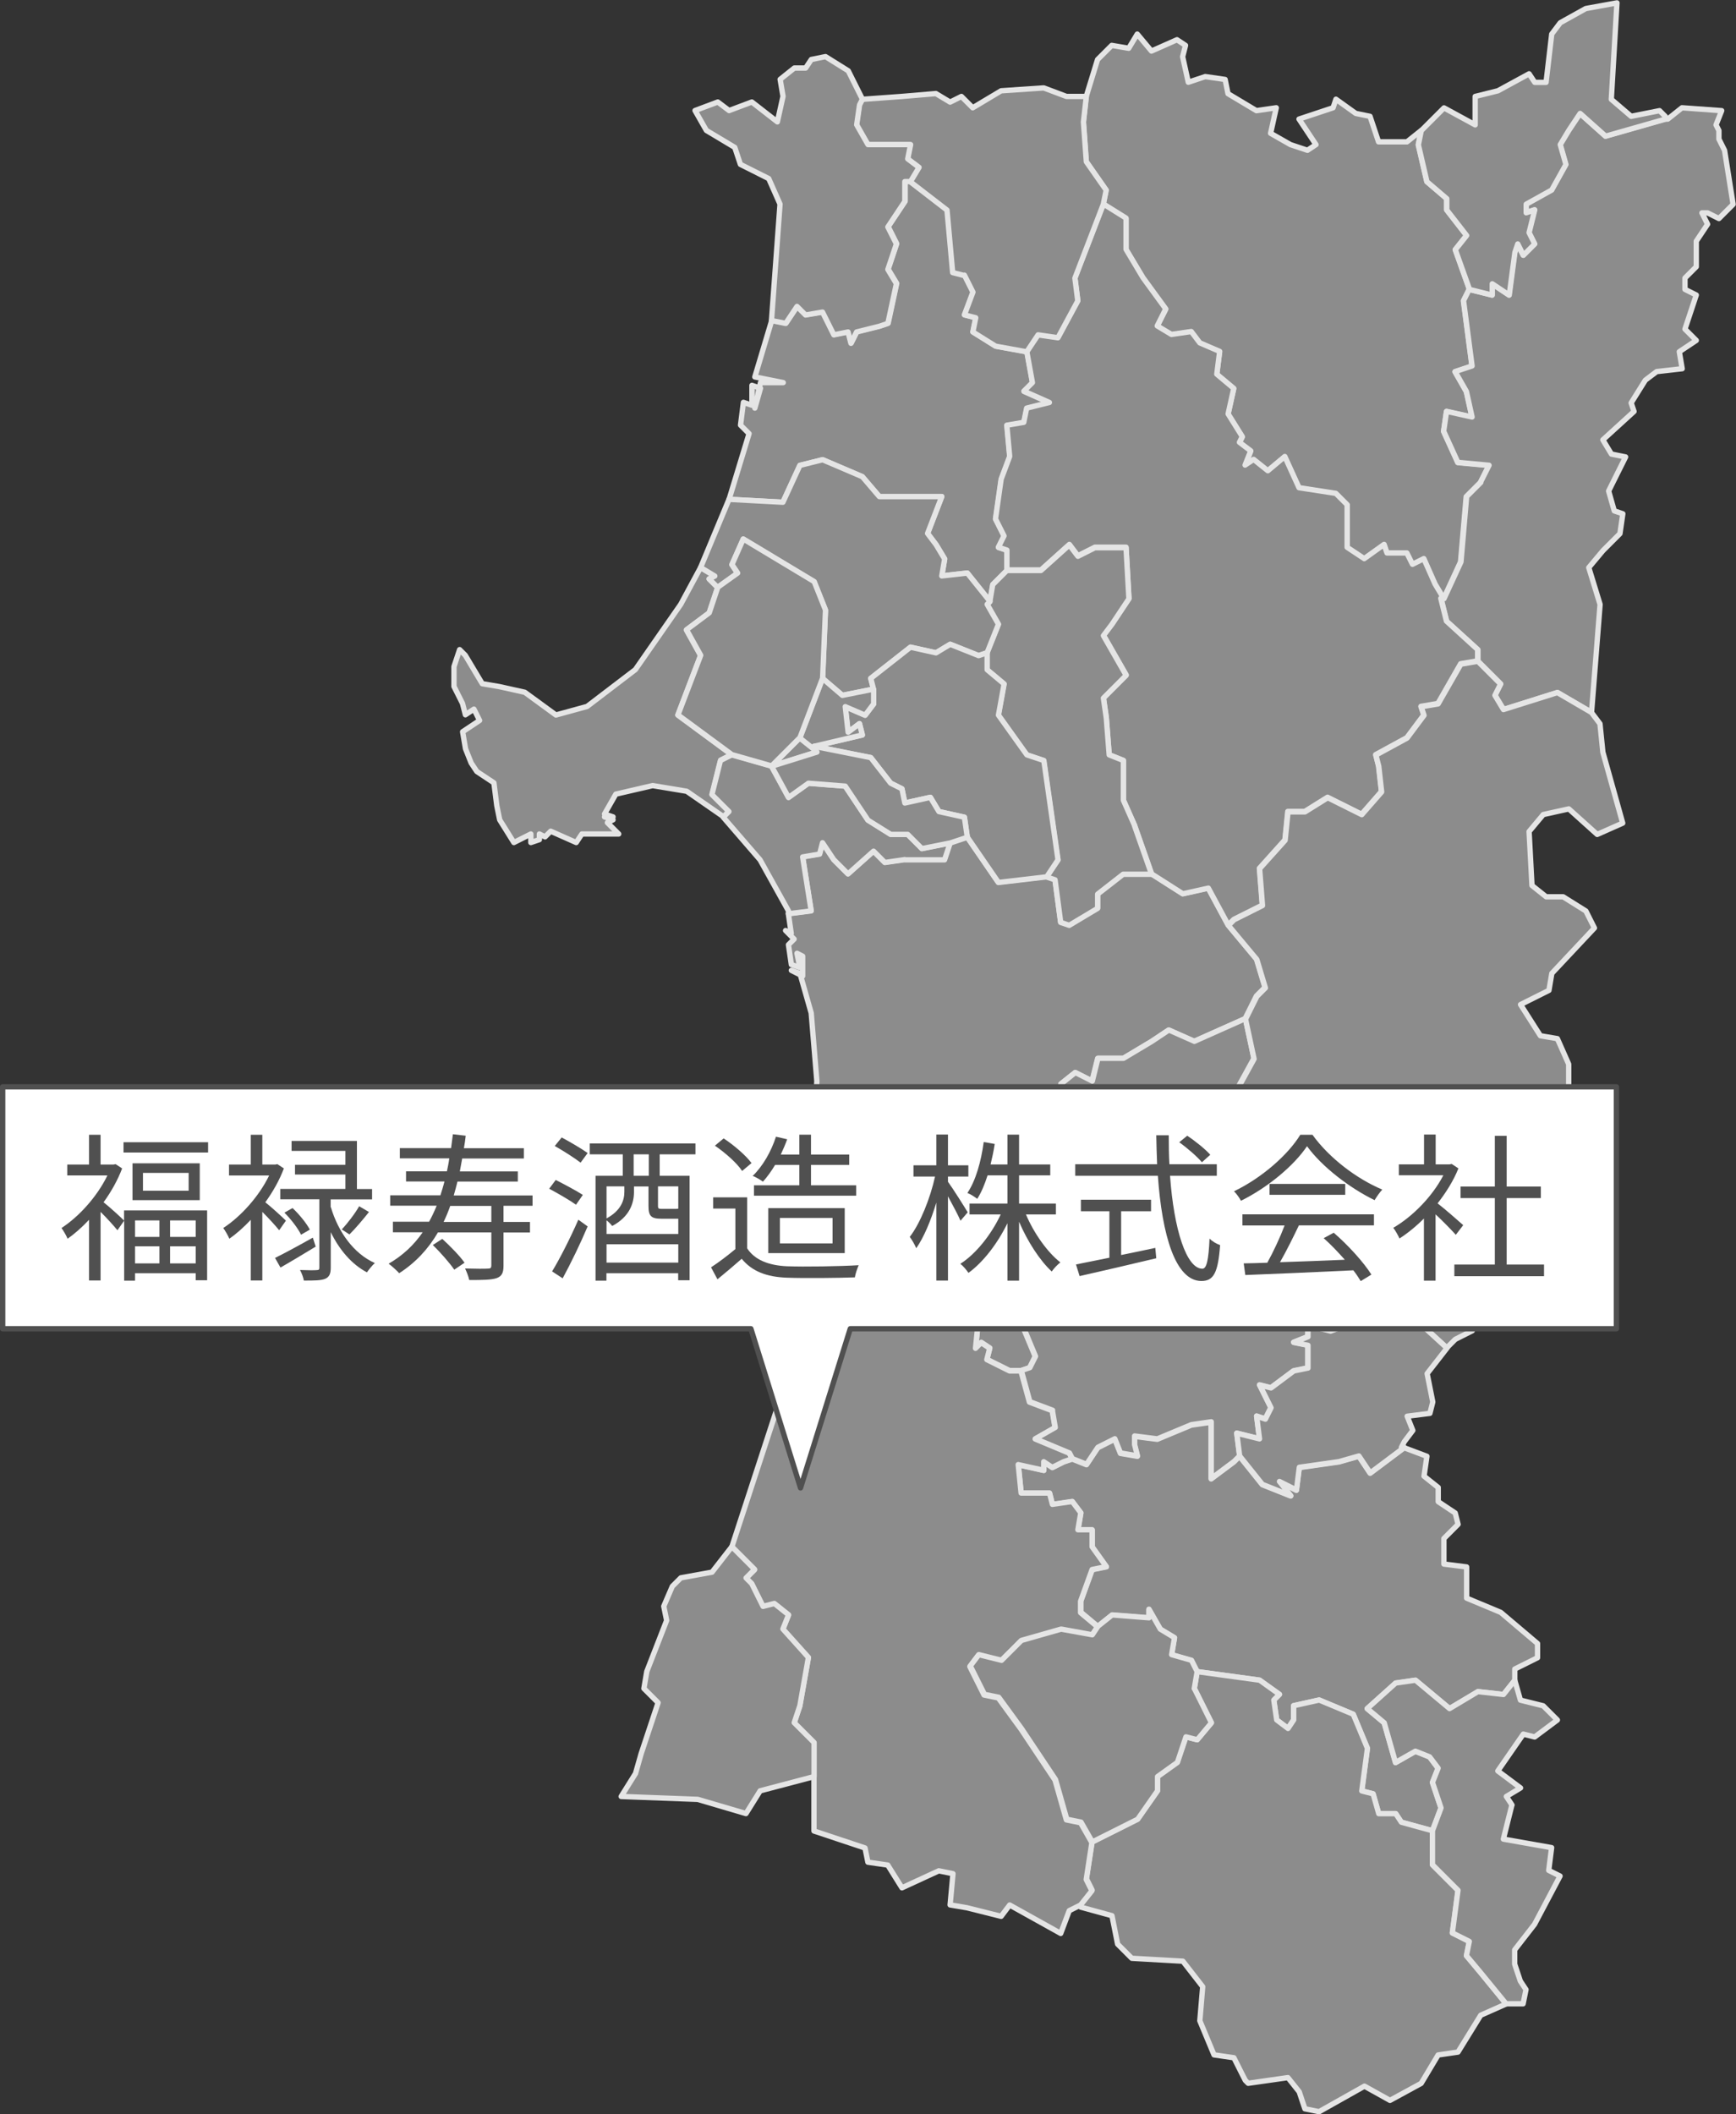
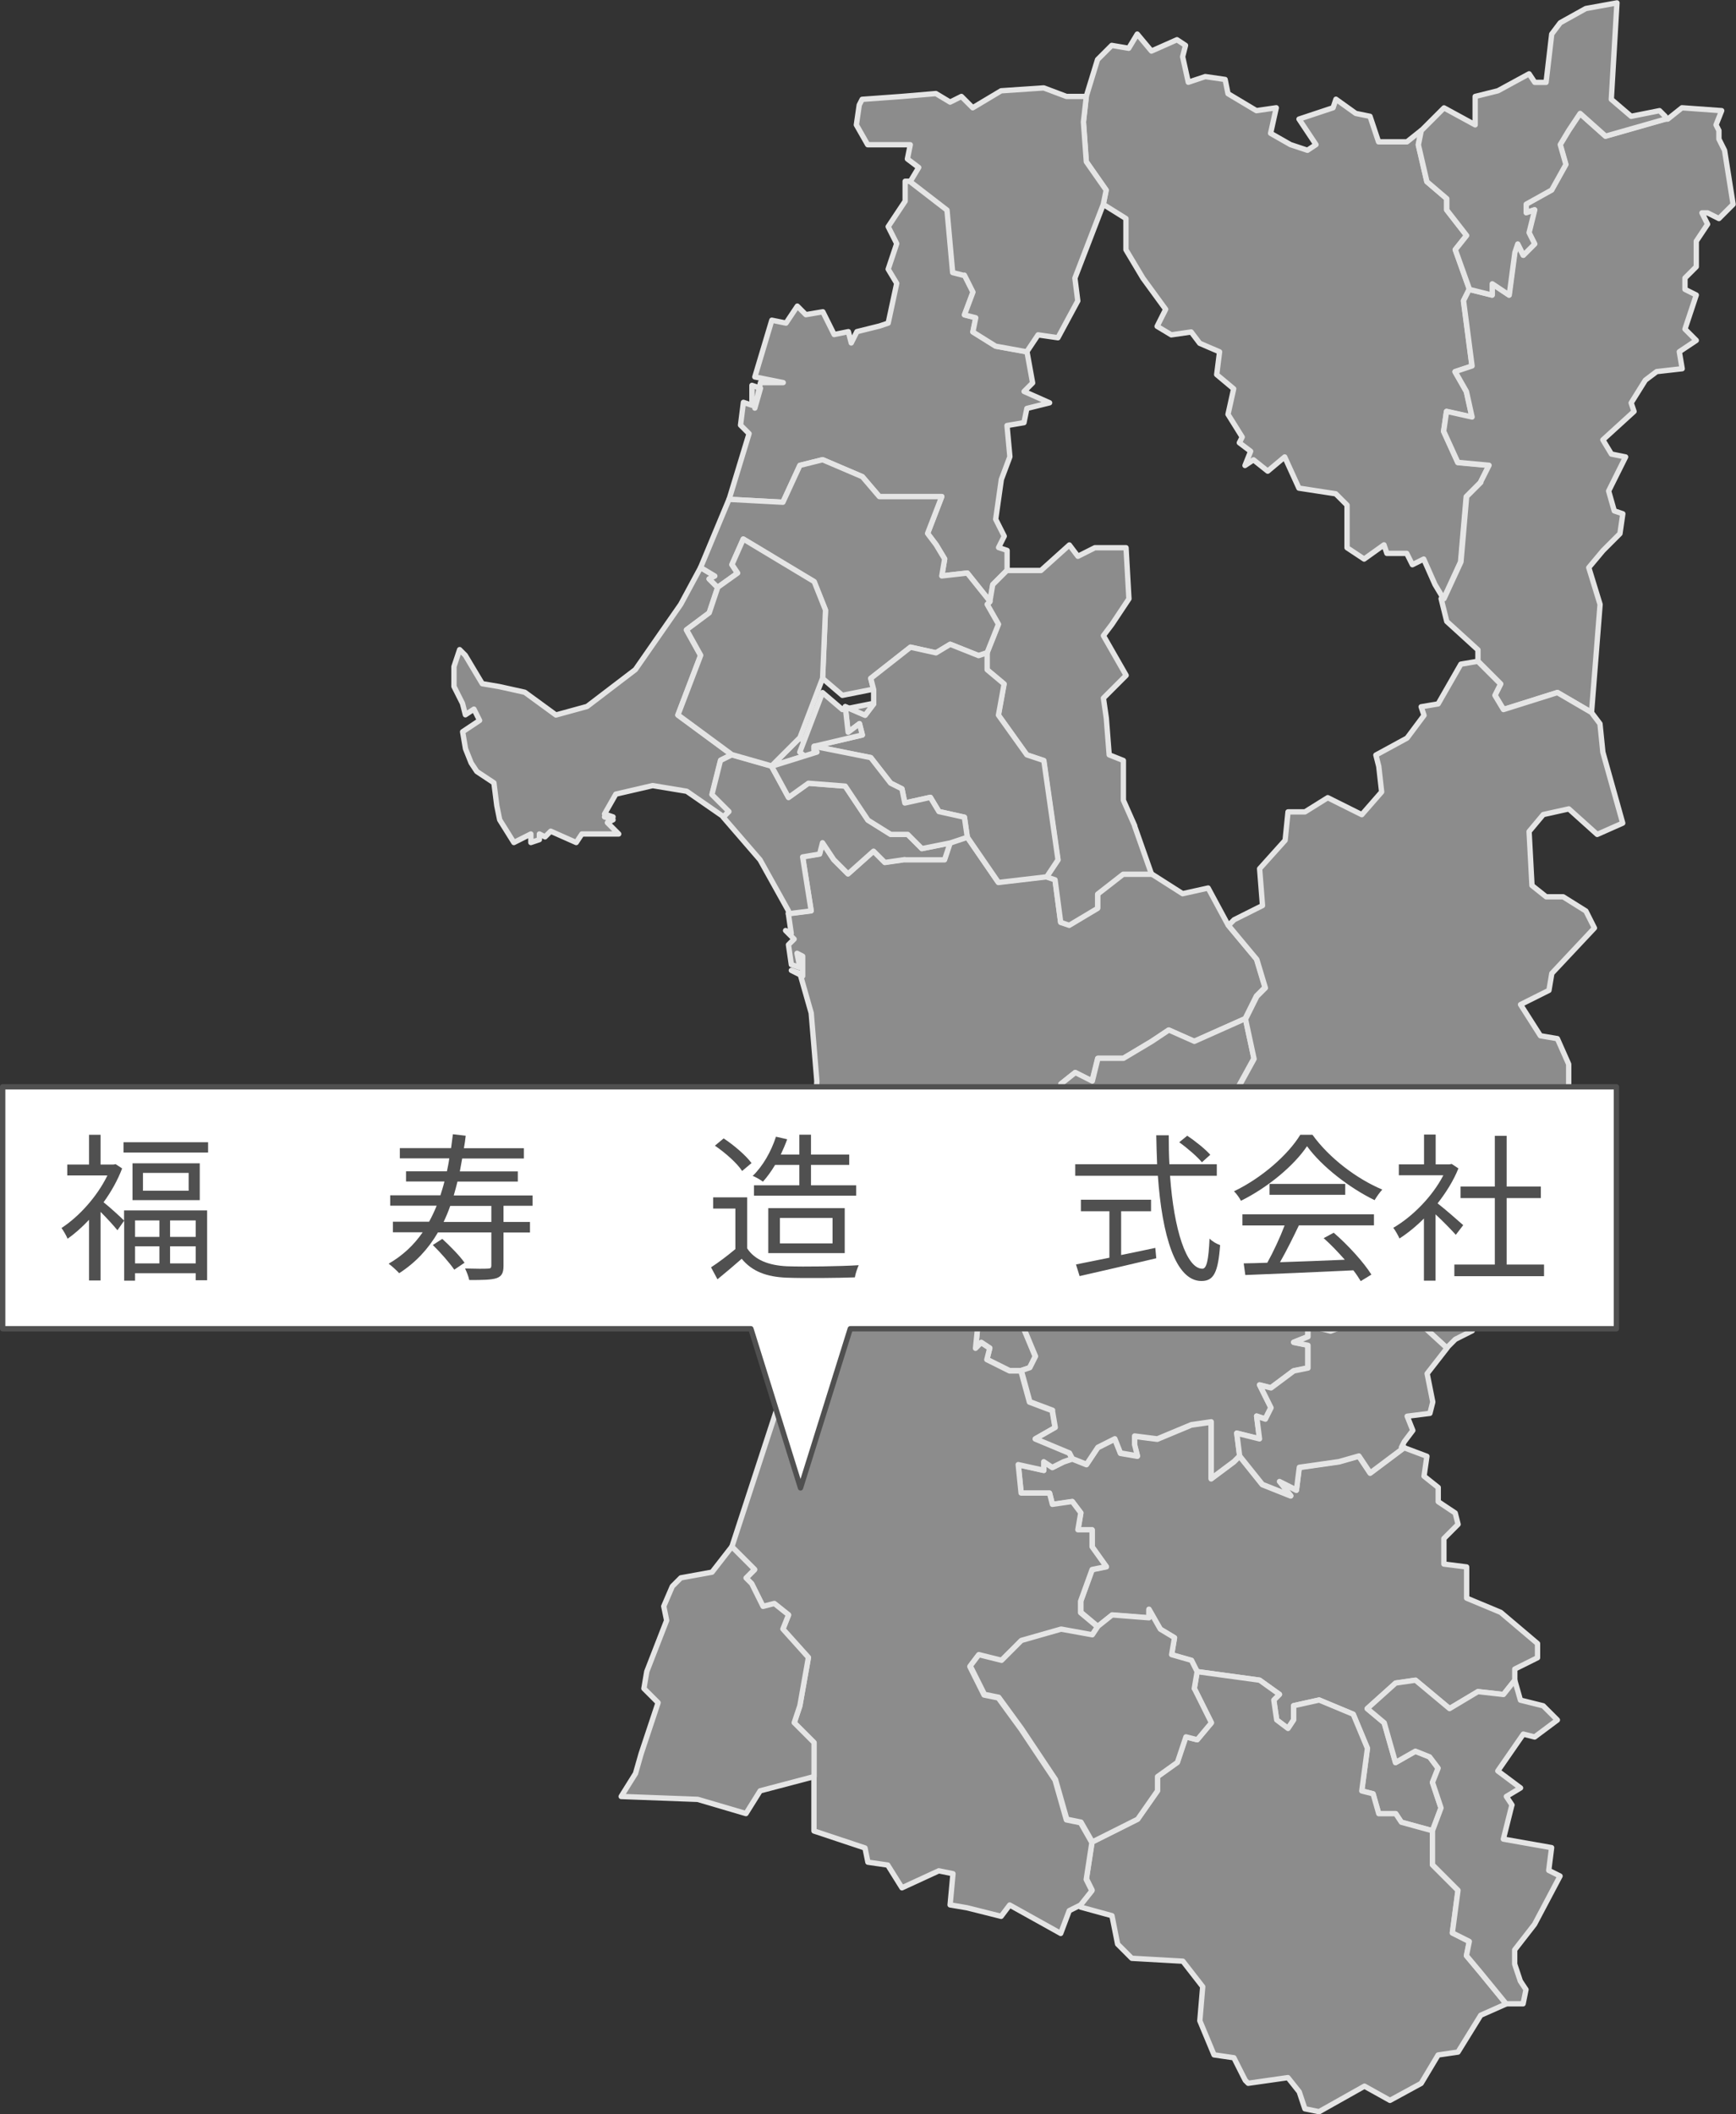
<svg xmlns="http://www.w3.org/2000/svg" id="_レイヤー_2" data-name="レイヤー 2" viewBox="0 0 162.6 197.94">
  <rect x="0" y="0" width="162.6" height="197.94" fill="#333333" stroke="none" />
  <defs>
    <style>
      .cls-1 {
        fill: #8c8c8c;
        stroke: #e5e5e5;
      }

      .cls-1, .cls-2 {
        stroke-linecap: round;
        stroke-linejoin: round;
        stroke-width: .5px;
      }

      .cls-3 {
        fill: #505050;
      }

      .cls-4 {
        fill: #fff;
      }

      .cls-2 {
        fill: none;
        stroke: #505050;
      }
    </style>
  </defs>
  <g id="_テキスト" data-name="テキスト">
    <g id="g43">
      <g id="a61">
        <g id="use63">
          <path id="_05201" data-name="05201" class="cls-1" d="M79.7,112.12h1.06l1.33,1.59,2.39.27,1.59,2.39-1.06,1.33.53.27,2.13-.27.53.53-.8,3.45,5.05,1.59-.8.27-.27,2.66.53-.53.8.53-.27,1.06,2.13,1.06h1.06l.8-.27.53-1.06-1.33-3.19.53-.27-.53-1.86-1.59-1.06-.8-3.19-1.59-.8,2.13-3.19,2.39-6.11.8-.27v-1.59h-1.33l-.53-1.59,1.59-.27,2.66.8v-2.92l1.33-1.06,1.59.8.53-2.13h2.39l2.66-1.59,1.59-1.06,2.39,1.06,4.78-2.13,1.06-2.13.8-.8-.8-2.66-2.66-3.19-1.86-3.45-2.39.53-2.92-1.86h-2.66l-2.39,1.86v1.33l-2.66,1.59-.8-.27-.53-3.99-.8-.27-4.52.53-2.92-4.25-1.59.53-.53,1.59h-3.72l-1.86.27-1.06-1.06-2.39,2.13-1.33-1.33-1.06-1.59-.27,1.06-1.59.27.8,5.05-2.13.27.27,1.86-.53-.27.8.8-.53.53.27,1.86.8.27-.27-1.33.53.27v1.86l-1.06-.53.8.27,1.06,3.72.53,6.38-.53,9.3,1.59.27-.27,1.33,1.33.53,1.06-.53Z" />
        </g>
      </g>
      <g id="a65">
        <g id="use67">
          <path id="_05202" data-name="05202" class="cls-1" d="M68.28,46.75l5.05.27,1.59-3.45,2.13-.53,3.72,1.59,1.59,1.86h5.85l-1.33,3.45.8,1.06.8,1.33-.27,1.59,2.39-.27,2.13,2.66.27-1.59,1.33-1.33v-1.86l-.8-.27.53-1.06-.8-1.59.53-3.72.8-2.13-.27-2.92,1.59-.27.27-1.33,2.13-.53-2.39-1.06.8-.8-.53-2.92-2.92-.53-2.13-1.33.27-1.33-1.06-.27.8-2.13-.8-1.59-1.06-.27-.53-5.85-3.45-2.66h-.53v1.86l-1.59,2.39.8,1.59-.8,2.39.8,1.33-.8,3.72-.8.27-2.13.53-.53,1.06-.27-1.06-1.33.27-1.06-2.13-1.59.27-.8-.8-1.06,1.59-1.33-.27-1.59,5.31,2.66.53h-2.13l-.53,2.39.53-1.86-.8-.27v1.86l-.8-.27-.27,2.13.8.8-1.86,6.11Z" />
        </g>
      </g>
      <g id="a69">
        <g id="use71">
          <path id="_05203" data-name="05203" class="cls-1" d="M112.12,156.5l5.85.8,1.86,1.33-.53.53.27,1.86,1.06.8.53-.8v-1.33l2.39-.53,3.19,1.33,1.33,3.19-.53,3.99,1.06.27.53,1.86h1.59l.53.8,2.92.8.8-2.13-.8-2.39.53-1.33-.8-1.06-1.33-.53-1.86,1.06-1.06-3.72-1.59-1.33,2.66-2.39,1.86-.27,3.19,2.66,2.66-1.59,2.39.27,1.06-1.33v-1.06l2.13-1.06v-1.33l-3.45-2.92-3.19-1.33v-2.92l-2.13-.27v-2.39l1.33-1.33-.27-1.06-1.59-1.06v-1.33l-1.33-1.06.27-1.86-2.13-.8-3.19,2.39-1.06-1.59-1.86.53-3.72.53-.27,2.13-1.59-.8,1.06,1.33-2.66-1.06-2.13-2.66-.53.53-2.13,1.59v-5.31l-1.86.27-3.19,1.33-2.13-.27v.8l.27,1.06-1.59-.27-.53-1.33-1.59.8-1.06,1.59-1.33-.53-.8.27-1.06.53-.8-.53v.8l-2.39-.53.27,2.66h2.66l.27,1.06,1.86-.27.8,1.06-.27,1.59h1.33v1.59l1.33,1.86-1.33.27-1.06,2.92v1.06l1.59,1.33,1.33-1.06,3.45.27v-.8l1.06,1.86,1.33.8-.27,1.59,1.86.53.53,1.06Z" />
        </g>
      </g>
      <g id="a73">
        <g id="use75">
          <path id="_05204" data-name="05204" class="cls-1" d="M137.63,27.09l-1.33-3.72,1.06-1.33-1.86-2.39v-1.06l-1.86-1.59-.8-3.45.27-1.33-1.33,1.06h-2.66l-.8-2.39-1.33-.27-1.86-1.33-.27.8-3.19,1.06,1.59,2.39-.8.53-1.59-.53-1.86-1.06.53-2.39-1.86.27-2.66-1.59-.27-1.33-1.86-.27-1.59.53-.53-2.39.27-1.06-.8-.53-2.39,1.06-1.33-1.59-.8,1.33-1.59-.27-1.33,1.33-1.06,3.45-.27,2.39.27,3.72,1.86,2.66-.27,1.33,2.13,1.33v2.92l1.59,2.66,2.13,2.92-.8,1.59,1.33.8,1.86-.27.8,1.06,1.86.8-.27,2.13,1.59,1.33-.53,2.39,1.33,2.13-.27.53,1.06.8-.53,1.33.8-.53,1.33,1.06,1.59-1.33,1.33,2.92,3.45.53,1.06,1.06v3.99l.8.53.8.53,1.86-1.33.27.8h1.86l.53,1.06,1.06-.53,1.06,2.39.8,1.33,1.59-3.45.53-6.11,1.33-1.33.8-1.59-2.92-.27-1.33-2.92.27-1.86,2.39.53-.53-2.39-1.06-1.86,1.59-.53-.8-6.11.53-1.06Z" />
        </g>
      </g>
      <g id="a77">
        <g id="use79">
          <path id="_05206" data-name="05206" class="cls-1" d="M68.54,70.67l-5.05-3.72,2.13-5.58-1.33-2.39,2.13-1.59.8-2.39-.8-.8.53-.27-1.33-.8-1.86,3.45-4.25,6.11-4.52,3.45-2.92.8-2.92-2.13-2.39-.53-1.59-.27-1.59-2.66-.53-.53-.53,1.59v1.86l.8,1.59.27,1.06.8-.53.53,1.06-1.59,1.06.27,1.59.53,1.33.53.8.8.53.8.53.27,2.13.27,1.33,1.33,2.13,1.59-.8v.8l.8-.27v-.53l.53.27.53-.53,2.39,1.06.53-.8h3.45l-1.06-1.06.53-.27-.8-.27h.8l-.8-.27,1.06-1.86,3.45-.8,3.19.53,3.45,2.39.53-.53-1.59-1.59.8-3.19,1.06-.53Z" />
        </g>
      </g>
      <g id="a81">
        <g id="use83">
          <path id="_05207" data-name="05207" class="cls-1" d="M104.68,182.01l1.33,1.33,4.78.27,1.86,2.39-.27,3.19,1.33,3.19,1.86.27.8,1.59.27.53.27.27,3.72-.53,1.06,1.33.53,1.59,1.33.27,4.25-2.39,2.39,1.33,2.92-1.59,1.59-2.66,1.86-.27,2.13-3.45,2.39-1.06-2.39-2.92-1.33-1.59.27-1.33-1.59-.8.53-3.99-2.39-2.39v-3.19l-2.92-.8-.53-.8h-1.59l-.53-1.86-1.06-.27.53-3.99-1.33-3.19-3.19-1.33-2.39.53v1.33l-.53.8-1.06-.8-.27-1.86.53-.53-1.86-1.33-5.85-.8-.27,1.59,1.59,3.19-1.33,1.59-1.06-.27-.8,2.39-1.86,1.33v1.33l-1.86,2.66-4.25,2.13-.53,3.45.53,1.06-1.06,1.33v.27l2.92.8.53,2.66Z" />
        </g>
      </g>
      <g id="a85">
        <g id="use87">
          <path id="_05209" data-name="05209" class="cls-1" d="M138.7,45.16l-1.33,1.33-.53,6.11-1.59,3.45h-.27l.53,2.13,2.92,2.66v1.06l2.13,2.13-.53,1.06.8,1.33,5.05-1.59,3.19,1.86.8-10.1-1.06-3.45,1.33-1.59,1.59-1.59.27-1.86-.8-.27-.53-1.86,1.59-3.19-1.33-.27-.8-1.33,2.92-2.66-.27-.8,1.33-2.13,1.06-.8,2.39-.27-.27-1.59,1.59-1.06-1.06-1.06,1.06-3.19-1.06-.53v-1.06l1.06-1.06v-2.39l1.06-1.59-.53-1.06h.53l1.06.53,1.33-1.33-.8-5.05-.53-1.06v-.8l-.27-.53.53-1.33-3.72-.27-1.33,1.06h-.27l-5.58,1.59-2.39-2.13-1.06,1.59-.8,1.33.53,1.86-1.33,2.39-2.39,1.33v.8l.8-.27-.53,2.13.53,1.06-1.06,1.06-.53-1.06-.27.8-.53,3.99-1.59-1.06v1.06l-2.13-.53-.53,1.06.8,6.11-1.59.53,1.06,1.86.53,2.39-2.39-.53-.27,1.86,1.33,2.92,2.92.27-.8,1.59Z" />
        </g>
      </g>
      <g id="a89">
        <g id="use91">
          <path id="_05210" data-name="05210" class="cls-1" d="M101.23,149.86l1.06-2.92,1.33-.27-1.33-1.86v-1.59h-1.33l.27-1.59-.8-1.06-1.86.27-.27-1.06h-2.66l-.27-2.66,2.39.53v-.8l.8.53,1.06-.53.8-.27-.27-.53-3.19-1.33,1.86-1.06-.27-1.59-2.13-.8-.8-2.92h-1.06l-2.13-1.06.27-1.06-.8-.53-.53.53.27-2.66.8-.27-5.05-1.59.8-3.45-.53-.53-2.13.27-.53-.27,1.06-1.33-1.59-2.39-2.39-.27-1.33-1.59h-1.06l-1.06.53-1.33-.53.27-1.33-1.59-.27-.53,6.38-2.13,13.29-4.78,14.62,2.13,2.13-.8.8.53.53,1.06,2.13,1.06-.27,1.33,1.06-.53,1.33,2.39,2.66-.8,4.52-.53,1.59,1.86,1.86v8.24l4.78,1.59.27,1.33,1.86.27,1.33,2.13,3.45-1.59,1.33.27-.27,2.92,1.59.27,3.19.8.8-1.06,4.78,2.66.8-2.13,1.06-.53,1.06-1.33-.53-1.06.53-3.45-1.06-1.86-1.33-.27-1.06-3.72-3.19-4.78-2.13-2.92-1.33-.27-1.33-2.66.8-1.06,2.13.53,1.86-1.86,3.72-1.06,2.92.53.53-.8-1.59-1.33v-1.06Z" />
        </g>
      </g>
      <g id="a93">
        <g id="use95">
          <path id="_05211" data-name="05211" class="cls-1" d="M84.75,80.5h3.72l.53-1.59-2.66.53-1.33-1.33h-1.59l-2.13-1.33-2.13-3.19-3.45-.27-1.86,1.33-1.59-2.92-3.72-1.06-1.06.53-.8,3.19,1.59,1.59-.53.53,3.45,3.99,2.66,4.78v.27l2.13-.27-.8-5.05,1.59-.27.27-1.06,1.06,1.59,1.33,1.33,2.39-2.13,1.06,1.06,1.86-.27Z" />
        </g>
      </g>
      <g id="a97">
        <g id="use99">
          <path id="_05212" data-name="05212" class="cls-1" d="M98.57,132.05l.27,1.59-1.86,1.06,3.19,1.33.27.53,1.33.53,1.06-1.59,1.59-.8.53,1.33,1.59.27-.27-1.06v-.8l2.13.27,3.19-1.33,1.86-.27v5.31l2.13-1.59.53-.53-.27-2.13,2.13.53-.27-2.13.8.27.53-1.06-1.06-2.13,1.06.27,2.13-1.59,1.33-.27v-2.13l-1.33-.27,1.33-.53v-.8h1.06l1.06.27,5.58-2.13,2.13.8,3.19,2.92.8-.8,1.59-.8-1.06-1.59,1.06-2.66,1.33-.8.27-1.59-1.33-2.66.27-1.06-.27-1.06-2.92-1.59-.8,1.33-2.13-.8-2.66,1.86-3.19-2.13-.8,1.59-3.72-1.33-1.06,3.19-1.06.8-.53-.8-1.59-.27-.53-3.19-2.92-1.86-.53-1.59.8-3.99,2.92-5.31-.8-3.72-4.78,2.13-2.39-1.06-1.59,1.06-2.66,1.59h-2.39l-.53,2.13-1.59-.8-1.33,1.06v2.92l-2.66-.8-1.59.27.53,1.59h1.33v1.59l-.8.27-2.39,6.11-2.13,3.19,1.59.8.8,3.19,1.59,1.06.53,1.86-.53.27,1.33,3.19-.53,1.06-.8.27.8,2.92,2.13.8Z" />
        </g>
      </g>
      <g id="a101">
        <g id="use103">
-           <path id="_05213" data-name="05213" class="cls-1" d="M103.62,67.21l.27,3.45,1.33.53v3.72l1.06,2.39,1.59,4.52,2.92,1.86,2.39-.53,1.86,3.45.53-.53,2.66-1.33-.27-3.45,2.39-2.66.27-2.66h1.59l2.13-1.33,3.19,1.59,1.86-2.13-.27-2.39-.27-1.06,2.92-1.59,1.59-2.13-.27-.8,1.59-.27,2.13-3.72,1.59-.27v-1.06l-2.92-2.66-.53-2.13h.27l-.8-1.33-1.06-2.39-1.06.53-.53-1.06h-1.86l-.27-.8-1.86,1.33-.8-.53-.8-.53v-3.99l-1.06-1.06-3.45-.53-1.33-2.92-1.59,1.33-1.33-1.06-.8.53.53-1.33-1.06-.8.27-.53-1.33-2.13.53-2.39-1.59-1.33.27-2.13-1.86-.8-.8-1.06-1.86.27-1.33-.8.8-1.59-2.13-2.92-1.59-2.66v-2.92l-2.13-1.33-2.66,6.91.27,2.13-1.86,3.45-1.86-.27-1.06,1.59.53,2.92-.8.8,2.39,1.06-2.13.53-.27,1.33-1.59.27.27,2.92-.8,2.13-.53,3.72.8,1.59-.53,1.06.8.27v1.86h3.19l2.66-2.39.8,1.06,1.59-.8h2.92l.27,4.78-1.59,2.39-.8,1.06,2.13,3.72-2.13,2.13.27,1.86Z" />
-         </g>
+           </g>
      </g>
      <g id="a105">
        <g id="use107">
          <path id="_05214" data-name="05214" class="cls-1" d="M59.51,166.06l-1.33,2.13,7.17.27,4.52,1.33,1.33-2.13,5.05-1.33v-3.19l-1.86-1.86.53-1.59.8-4.52-2.39-2.66.53-1.33-1.33-1.06-1.06.27-1.06-2.13-.53-.53.8-.8-2.13-2.13-1.86,2.39-2.92.53-.8.8-.8,1.86.27,1.33-1.86,4.78-.27,1.59,1.33,1.33-1.59,4.78-.53,1.86Z" />
        </g>
      </g>
      <g id="a109">
        <g id="use111">
          <path id="_05215" data-name="05215" class="cls-1" d="M113.72,108.4l.53,1.59,2.92,1.86.53,3.19,1.59.27.53.8,1.06-.8,1.06-3.19,3.72,1.33.8-1.59,3.19,2.13,2.66-1.86,2.13.8.8-1.33,2.92,1.59.27,1.06,2.13-.53,1.06-2.13,1.59-.27v-1.59h1.33l2.39-5.58v-4.52l-1.06-2.39-1.59-.27-1.86-2.92,2.66-1.33.27-1.59,3.99-4.25-.8-1.59-2.13-1.33h-1.59l-1.33-1.06-.27-5.05,1.33-1.59,2.39-.53,2.66,2.39,2.39-1.06-1.86-6.64-.27-2.66-.8-1.06-3.19-1.86-5.05,1.59-.8-1.33.53-1.06-2.13-2.13-1.59.27-2.13,3.72-1.59.27.27.8-1.59,2.13-2.92,1.59.27,1.06.27,2.39-1.86,2.13-3.19-1.59-2.13,1.33h-1.59l-.27,2.66-2.39,2.66.27,3.45-2.66,1.33-.53.53,2.66,3.19.8,2.66-.8.8-1.06,2.13.8,3.72-2.92,5.31-.8,3.99Z" />
        </g>
      </g>
      <g id="a113">
        <g id="use115">
          <path id="_05303" data-name="05303" class="cls-1" d="M142.95,19.12l2.39-1.33,1.33-2.39-.53-1.86.8-1.33,1.06-1.59,2.39,2.13,5.58-1.59v-.27l-.53-.53-2.66.53-1.86-1.59.53-9.03-2.92.53-2.39,1.33-.8,1.06-.53,4.52h-1.06l-.53-.8-2.92,1.59-2.13.53v2.66l-2.92-1.59-2.13,2.13-.27,1.33.8,3.45,1.86,1.59v1.06l1.86,2.39-1.06,1.33,1.33,3.72,2.13.53v-1.06l1.59,1.06.53-3.99.27-.8.53,1.06,1.06-1.06-.53-1.06.53-2.13-.8.27v-.8Z" />
        </g>
      </g>
      <g id="a117">
        <g id="use119">
          <path id="_05327" data-name="05327" class="cls-1" d="M106.28,77.31l-1.06-2.39v-3.72l-1.33-.53-.27-3.45-.27-1.86,2.13-2.13-2.13-3.72.8-1.06,1.59-2.39-.27-4.78h-2.92l-1.59.8-.8-1.06-2.66,2.39h-3.19l-1.33,1.33-.27,1.59-.27.27,1.06,1.86-1.06,2.66v1.59l1.59,1.33-.53,2.92,2.66,3.72,1.59.53,1.33,9.3-1.06,1.59.8.27.53,3.99.8.27,2.66-1.59v-1.33l2.39-1.86h2.66l-1.59-4.52Z" />
        </g>
      </g>
      <g id="a121">
        <g id="use123">
          <path id="_05346" data-name="05346" class="cls-1" d="M90.33,25.76l.8,1.59-.8,2.13,1.06.27-.27,1.33,2.13,1.33,2.92.53,1.06-1.59,1.86.27,1.86-3.45-.27-2.13,2.66-6.91.27-1.33-1.86-2.66-.27-3.72.27-2.39h-1.86l-2.13-.8-3.99.27-2.66,1.59-1.06-1.06-1.06.53-1.33-.8-3.19.27-3.72.27-.27.53-.27,1.86,1.06,1.86h3.99l-.27,1.33,1.06.8-.8,1.33,3.45,2.66.53,5.85,1.06.27Z" />
        </g>
      </g>
      <g id="a125">
        <g id="use127">
          <path id="_05348" data-name="05348" class="cls-1" d="M92.46,61.1l1.06-2.66-1.06-1.86.27-.27-2.13-2.66-2.39.27.27-1.59-.8-1.33-.8-1.06,1.33-3.45h-5.85l-1.59-1.86-3.72-1.59-2.13.53-1.59,3.45-5.05-.27-2.66,6.38,1.33.8-.53.27.8.8,1.86-1.33-.53-.8,1.06-2.39,6.64,3.99,1.06,2.66-.27,6.38,1.86,1.59,2.66-.53h.27l-.27-1.06,3.72-2.92,2.39.53,1.33-.8,2.66,1.06.8-.27Z" />
        </g>
      </g>
      <g id="a129">
        <g id="use131">
-           <path id="_05349" data-name="05349" class="cls-1" d="M73.06,19.12l-.8,10.89,1.33.27,1.06-1.59.8.8,1.59-.27,1.06,2.13,1.33-.27.27,1.06.53-1.06,2.13-.53.8-.27.8-3.72-.8-1.33.8-2.39-.8-1.59,1.59-2.39v-1.86h.53l.8-1.33-1.06-.8.27-1.33h-3.99l-1.06-1.86.27-1.86.27-.53-1.33-2.66-2.13-1.33-1.33.27-.53.8h-1.06l-1.33,1.06.27,1.59-.53,2.39-2.39-1.86-2.13.8-1.06-.8-2.13.8,1.06,1.86,2.66,1.59.53,1.59,1.06.53,1.59.8,1.06,2.39Z" />
-         </g>
+           </g>
      </g>
      <g id="a133">
        <g id="use135">
          <path id="_05361" data-name="05361" class="cls-1" d="M90.33,76.51l.27,1.86,2.92,4.25,4.52-.53,1.06-1.59-1.33-9.3-1.59-.53-2.66-3.72.53-2.92-1.59-1.33v-1.59l-.8.27-2.66-1.06-1.33.8-2.39-.53-3.72,2.92.27,1.06v1.33l-.8,1.06-1.86-.8.27,2.39,1.06-.8.27,1.06-4.52,1.06,5.31,1.06,1.86,2.39,1.06.53.27,1.33,2.39-.53.8,1.33,2.39.53ZM74.92,69.07l-2.66,2.66,4.25-1.33-.27-.27-1.33-1.06Z" />
        </g>
      </g>
      <g id="a137">
        <g id="use139">
-           <path id="_05363" data-name="05363" class="cls-1" d="M76.25,69.87l4.52-1.06-.27-1.06-1.06.8-.27-2.39,1.86.8.8-1.06v-1.33h-.27l-2.66.53-1.86-1.59-2.13,5.58,1.33,1.06v-.27Z" />
+           <path id="_05363" data-name="05363" class="cls-1" d="M76.25,69.87l4.52-1.06-.27-1.06-1.06.8-.27-2.39,1.86.8.8-1.06h-.27l-2.66.53-1.86-1.59-2.13,5.58,1.33,1.06v-.27Z" />
        </g>
      </g>
      <g id="a141">
        <g id="use143">
          <path id="_05366" data-name="05366" class="cls-1" d="M90.6,78.37l-.27-1.86-2.39-.53-.8-1.33-2.39.53-.27-1.33-1.06-.53-1.86-2.39-5.31-1.06v.27l.27.27-4.25,1.33,1.59,2.92,1.86-1.33,3.45.27,2.13,3.19,2.13,1.33h1.59l1.33,1.33,2.66-.53,1.59-.53Z" />
        </g>
      </g>
      <g id="a145">
        <g id="use147">
          <path id="_05368" data-name="05368" class="cls-1" d="M74.92,69.07l2.13-5.58.27-6.38-1.06-2.66-6.64-3.99-1.06,2.39.53.8-1.86,1.33-.8,2.39-2.13,1.59,1.33,2.39-2.13,5.58,5.05,3.72,3.72,1.06,2.66-2.66Z" />
        </g>
      </g>
      <g id="a149">
        <g id="use151">
          <path id="_05434" data-name="05434" class="cls-1" d="M117.7,132.58l.27,2.13-2.13-.53.27,2.13,2.13,2.66,2.66,1.06-1.06-1.33,1.59.8.27-2.13,3.72-.53,1.86-.53,1.06,1.59,3.19-2.39h-.27l.27-.53.8-1.06-.53-1.33,2.13-.27.27-1.06-.53-2.66,1.86-2.39-3.19-2.92-2.13-.8-5.58,2.13-1.06-.27h-1.06v.8l-1.33.53,1.33.27v2.13l-1.33.27-2.13,1.59-1.06-.27,1.06,2.13-.53,1.06-.8-.27Z" />
        </g>
      </g>
      <g id="a153">
        <g id="use155">
          <path id="_05463" data-name="05463" class="cls-1" d="M111.86,158.09l.27-1.59-.53-1.06-1.86-.53.27-1.59-1.33-.8-1.06-1.86v.8l-3.45-.27-1.33,1.06-.53.8-2.92-.53-3.72,1.06-1.86,1.86-2.13-.53-.8,1.06,1.33,2.66,1.33.27,2.13,2.92,3.19,4.78,1.06,3.72,1.33.27,1.06,1.86,4.25-2.13,1.86-2.66v-1.33l1.86-1.33.8-2.39,1.06.27,1.33-1.59-1.59-3.19Z" />
        </g>
      </g>
      <g id="a157">
        <g id="use159">
          <path id="_05464" data-name="05464" class="cls-1" d="M141.62,168.99l-.53-.8,1.33-.8-2.13-1.59,2.39-3.45,1.06.27,2.13-1.59-1.33-1.33-2.13-.53-.53-1.86-1.06,1.33-2.39-.27-2.66,1.59-3.19-2.66-1.86.27-2.66,2.39,1.59,1.33,1.06,3.72,1.86-1.06,1.33.53.8,1.06-.53,1.33.8,2.39-.8,2.13v3.19l2.39,2.39-.53,3.99,1.59.8-.27,1.33,1.33,1.59,2.39,2.92h1.59l.27-1.33-.53-.8-.53-1.59v-1.33l1.86-2.39,2.39-4.52-1.06-.53.27-2.13-4.52-.8.8-3.19Z" />
        </g>
      </g>
    </g>
    <g>
      <polygon class="cls-4" points=".25 101.75 .25 124.4 67.84 124.4 70.33 124.4 74.98 139.3 79.64 124.4 81.36 124.4 151.4 124.4 151.4 101.75 .25 101.75" />
      <polygon class="cls-2" points=".25 101.75 .25 124.4 67.84 124.4 70.33 124.4 74.98 139.3 79.64 124.4 81.36 124.4 151.4 124.4 151.4 101.75 .25 101.75" />
    </g>
    <g>
      <path class="cls-3" d="M11.63,113.32h7.77v6.54h-1.07v-.66h-5.68v.7h-1.02v-5.62l-.63.9c-.32-.4-1.02-1.17-1.58-1.72v6.42h-1.08v-5.68c-.66.7-1.33,1.3-2.01,1.77-.11-.28-.41-.79-.57-1,1.63-1.06,3.34-2.94,4.3-4.92h-3.76v-1.02h2.04v-2.79h1.08v2.79h1.2l.21-.04.61.4c-.42,1.11-1.03,2.19-1.74,3.17.52.4,1.6,1.39,1.92,1.71v-.93ZM19.49,106.94v.96h-7.92v-.96h7.92ZM18.71,108.91v3.45h-6.3v-3.45h6.3ZM12.65,114.26v1.54h2.28v-1.54h-2.28ZM12.65,118.28h2.28v-1.6h-2.28v1.6ZM17.67,109.81h-4.28v1.67h4.28v-1.67ZM18.33,114.26h-2.4v1.54h2.4v-1.54ZM18.33,118.28v-1.6h-2.4v1.6h2.4Z" />
-       <path class="cls-3" d="M26.15,115.18c-.32-.4-1.02-1.17-1.58-1.72v6.42h-1.08v-5.68c-.66.7-1.33,1.3-2.01,1.77-.11-.28-.41-.79-.57-1,1.63-1.06,3.34-2.94,4.3-4.92h-3.76v-1.02h2.04v-2.79h1.08v2.79h1.2l.21-.04.61.4c-.42,1.11-1.03,2.19-1.74,3.17.54.42,1.63,1.42,1.93,1.72l-.64.91ZM29.57,116.71c-1.14.69-2.33,1.41-3.3,1.96l-.51-.9c.9-.44,2.24-1.17,3.54-1.9l.27.84ZM30.99,113.02c.69,2.32,2.14,4.35,4.12,5.23-.23.2-.56.6-.74.87-1.44-.76-2.58-2.11-3.39-3.76v3.31c0,.56-.12.87-.51,1.05-.41.17-1.02.17-2.01.17-.04-.27-.21-.72-.36-.99.71.03,1.36.03,1.56.01.21,0,.25-.06.25-.24v-6.39h-3.66v-.97h6.1v-1.35h-4.72v-.91h4.72v-1.3h-5.04v-.93h6.12v4.5h1.42v.97h-3.88v.74ZM28.2,115.6c-.27-.57-.93-1.44-1.56-2.07l.76-.43c.64.6,1.32,1.44,1.62,2.02l-.83.48ZM32.01,115.1c.53-.55,1.26-1.51,1.63-2.17l.92.54c-.58.73-1.29,1.57-1.83,2.1l-.72-.47Z" />
      <path class="cls-3" d="M47.16,112.9v1.5h2.48v.99h-2.48v3.12c0,.64-.15.97-.64,1.15-.5.17-1.32.18-2.57.18-.06-.32-.24-.77-.39-1.08.99.03,1.88.03,2.14.01.25,0,.32-.07.32-.3v-3.09h-5c-.9,1.54-2.08,2.82-3.63,3.82-.19-.21-.69-.68-.99-.89,1.32-.76,2.37-1.75,3.19-2.94h-2.79v-.99h3.39c.26-.47.5-.98.71-1.5h-4.35v-.97h4.7c.13-.42.27-.85.38-1.3h-3.6v-.95h3.83c.08-.39.17-.79.22-1.21h-4.63v-.96h4.8c.06-.42.11-.85.17-1.3l1.2.14c-.04.4-.1.79-.17,1.17h5.62v.96h-5.78c-.07.42-.15.82-.22,1.21h5.43v.95h-5.65c-.11.45-.23.88-.35,1.3h7.38v.97h-2.71ZM41.43,115.99c.74.68,1.65,1.6,2.08,2.23l-.96.65c-.42-.61-1.28-1.6-2.01-2.31l.88-.57ZM46.02,112.9h-3.85c-.18.52-.39,1.02-.62,1.5h4.47v-1.5Z" />
-       <path class="cls-3" d="M53.94,112.78c-.57-.41-1.68-1.05-2.5-1.49l.61-.82c.81.41,1.94,1.01,2.54,1.4l-.64.92ZM51.71,119.03c.72-1.17,1.72-3.15,2.46-4.84l.87.63c-.67,1.59-1.59,3.48-2.34,4.86l-.99-.65ZM52.61,106.49c.78.42,1.88,1.06,2.43,1.46l-.66.9c-.54-.42-1.62-1.11-2.42-1.56l.65-.8ZM61.79,108.07v2.01h2.8v9.78h-1.07v-.66h-6.72v.7h-1.02v-9.82h2.55v-2.01h-3.09v-1.02h9.9v1.02h-3.36ZM61.94,114.1c-.94,0-1.2-.24-1.2-1.18v-1.84h-1.36v.52c0,1.06-.42,2.32-2.04,3.18-.11-.15-.33-.38-.53-.53v1.28h6.72v-1.43h-1.59ZM56.81,111.07v3c1.35-.73,1.67-1.69,1.67-2.49v-.51h-1.67ZM63.53,118.21v-1.72h-6.72v1.72h6.72ZM60.77,108.07h-1.42v2.01h1.42v-2.01ZM63.53,111.07h-1.9v1.83c0,.26.06.28.4.28h1.21c.18,0,.24-.01.29-.03v-2.08Z" />
      <path class="cls-3" d="M69.98,116.87c.71,1.09,2.01,1.6,3.73,1.68,1.64.06,4.96.01,6.72-.1-.12.27-.31.79-.36,1.14-1.63.06-4.71.09-6.36.03-1.95-.07-3.28-.61-4.24-1.77-.72.63-1.47,1.27-2.27,1.92l-.6-1.12c.69-.45,1.53-1.08,2.28-1.71v-3.79h-2.08v-1.05h3.18v4.78ZM69.51,109.63c-.46-.72-1.58-1.71-2.55-2.37l.82-.68c.96.63,2.08,1.59,2.61,2.31l-.88.74ZM72.6,109.06c-.36.6-.75,1.14-1.14,1.57-.22-.17-.69-.44-.96-.54.95-.91,1.73-2.28,2.18-3.67l1.05.24c-.17.48-.38.96-.6,1.43h1.74v-1.86h1.09v1.86h3.58v.97h-3.58v1.91h4.23v.97h-9.57v-.97h4.25v-1.91h-2.26ZM71.96,117.32v-4.21h7.16v4.21h-7.16ZM73.05,116.41h4.93v-2.38h-4.93v2.38Z" />
-       <path class="cls-3" d="M89.96,114.28c-.21-.51-.74-1.48-1.17-2.28v7.89h-1.09v-7.3c-.51,1.68-1.18,3.28-1.88,4.27-.13-.31-.4-.79-.61-1.06.97-1.24,1.92-3.61,2.37-5.65h-2.02v-1.05h2.14v-2.88h1.09v2.88h1.91v1.05h-1.91v.49c.41.55,1.59,2.42,1.85,2.86l-.67.78ZM96.09,113.69c.75,1.77,2.01,3.55,3.23,4.5-.27.2-.62.57-.81.85-1.12-1.03-2.28-2.83-3.06-4.66v5.52h-1.09v-5.38c-.92,1.89-2.26,3.64-3.65,4.65-.18-.27-.51-.66-.76-.85,1.47-.93,2.91-2.76,3.78-4.62h-2.92v-1.02h3.55v-2.64h-1.86c-.27.84-.58,1.6-.97,2.2-.2-.17-.65-.45-.92-.55.79-1.17,1.28-2.95,1.53-4.77l1.03.18c-.1.66-.24,1.3-.39,1.92h1.58v-2.79h1.09v2.79h2.92v1.02h-2.92v2.64h3.45v1.02h-2.81Z" />
      <path class="cls-3" d="M109.59,110.08c.36,5.05,1.54,8.7,3.03,8.7.4,0,.58-.82.67-2.82.25.26.67.5.99.61-.19,2.59-.61,3.36-1.75,3.36-2.44,0-3.69-4.3-4.08-9.85h-7.74v-1.08h7.67c-.04-.88-.06-1.8-.08-2.71h1.17c0,.93.01,1.83.06,2.71h4.44v1.08h-4.38ZM105,117.5c1.05-.22,2.13-.43,3.21-.67l.09.97c-2.54.61-5.28,1.24-7.18,1.67l-.34-1.09c.84-.17,1.93-.39,3.13-.63v-4.35h-2.67v-1.08h6.57v1.08h-2.8v4.11ZM112.58,108.82c-.43-.52-1.36-1.33-2.13-1.88l.75-.61c.77.51,1.71,1.27,2.16,1.78l-.78.7Z" />
      <path class="cls-3" d="M122.93,106.24c1.58,2.2,4.19,4.15,6.54,5.13-.25.27-.52.66-.72.99-2.31-1.12-4.93-3.12-6.33-5.05-1.21,1.8-3.64,3.85-6.19,5.11-.12-.25-.41-.66-.65-.89,2.57-1.23,5.05-3.39,6.21-5.29h1.14ZM116.36,113.69h12.33v1.03h-7.03c-.53,1.11-1.17,2.4-1.77,3.45,1.86-.06,3.97-.14,6.07-.23-.62-.7-1.32-1.44-1.98-2.02l.94-.51c1.38,1.19,2.83,2.8,3.53,3.92l-1,.61c-.18-.3-.41-.65-.69-1.01-3.67.18-7.56.34-10.12.44l-.15-1.09c.64-.01,1.39-.03,2.21-.06.57-1.03,1.21-2.4,1.62-3.49h-3.95v-1.03ZM126,110.84v1.02h-7.09v-1.02h7.09Z" />
      <path class="cls-3" d="M136.35,115.6c-.39-.44-1.21-1.28-1.89-1.91v6.21h-1.09v-5.82c-.75.75-1.53,1.38-2.29,1.87-.12-.28-.41-.79-.58-1,1.78-1.03,3.66-2.92,4.69-4.92h-4.17v-1.02h2.36v-2.79h1.09v2.79h1.3l.2-.04.63.42c-.46,1.15-1.16,2.26-1.95,3.27.71.55,2.03,1.71,2.4,2.04l-.69.9ZM144.62,118.39v1.09h-8.4v-1.09h3.79v-6.22h-3.21v-1.08h3.21v-4.75h1.11v4.75h3.2v1.08h-3.2v6.22h3.5Z" />
    </g>
  </g>
</svg>